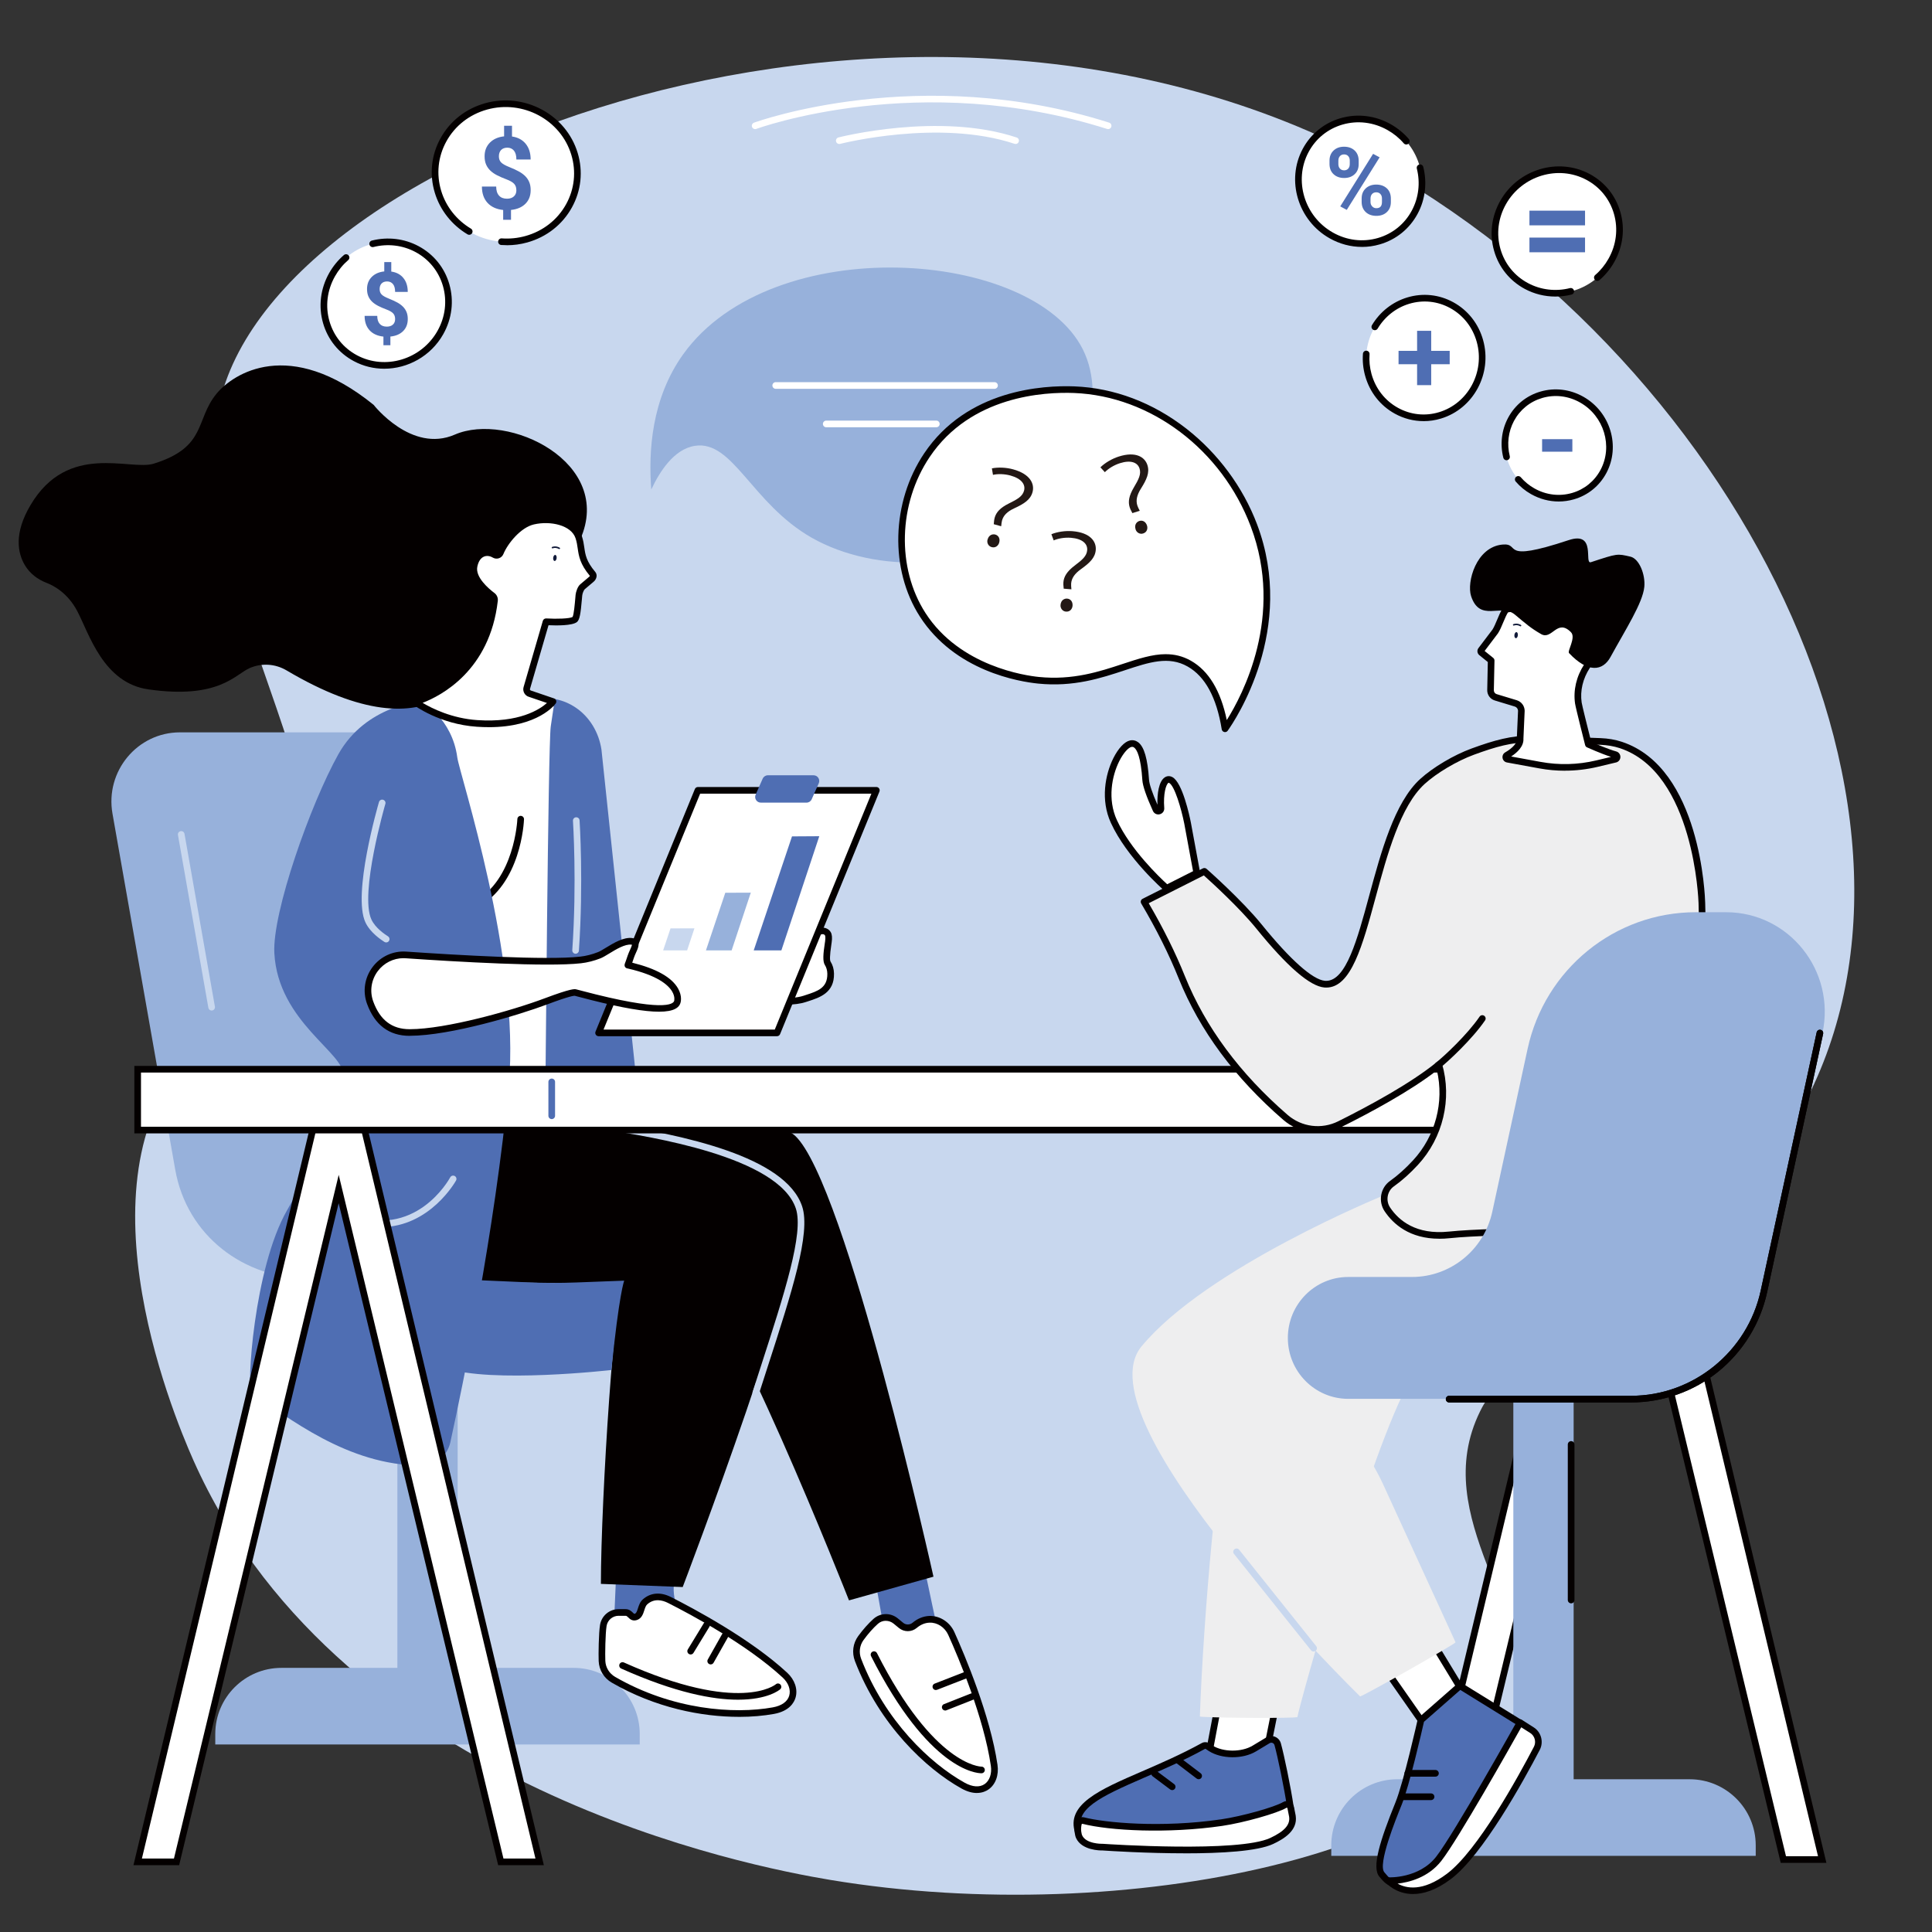
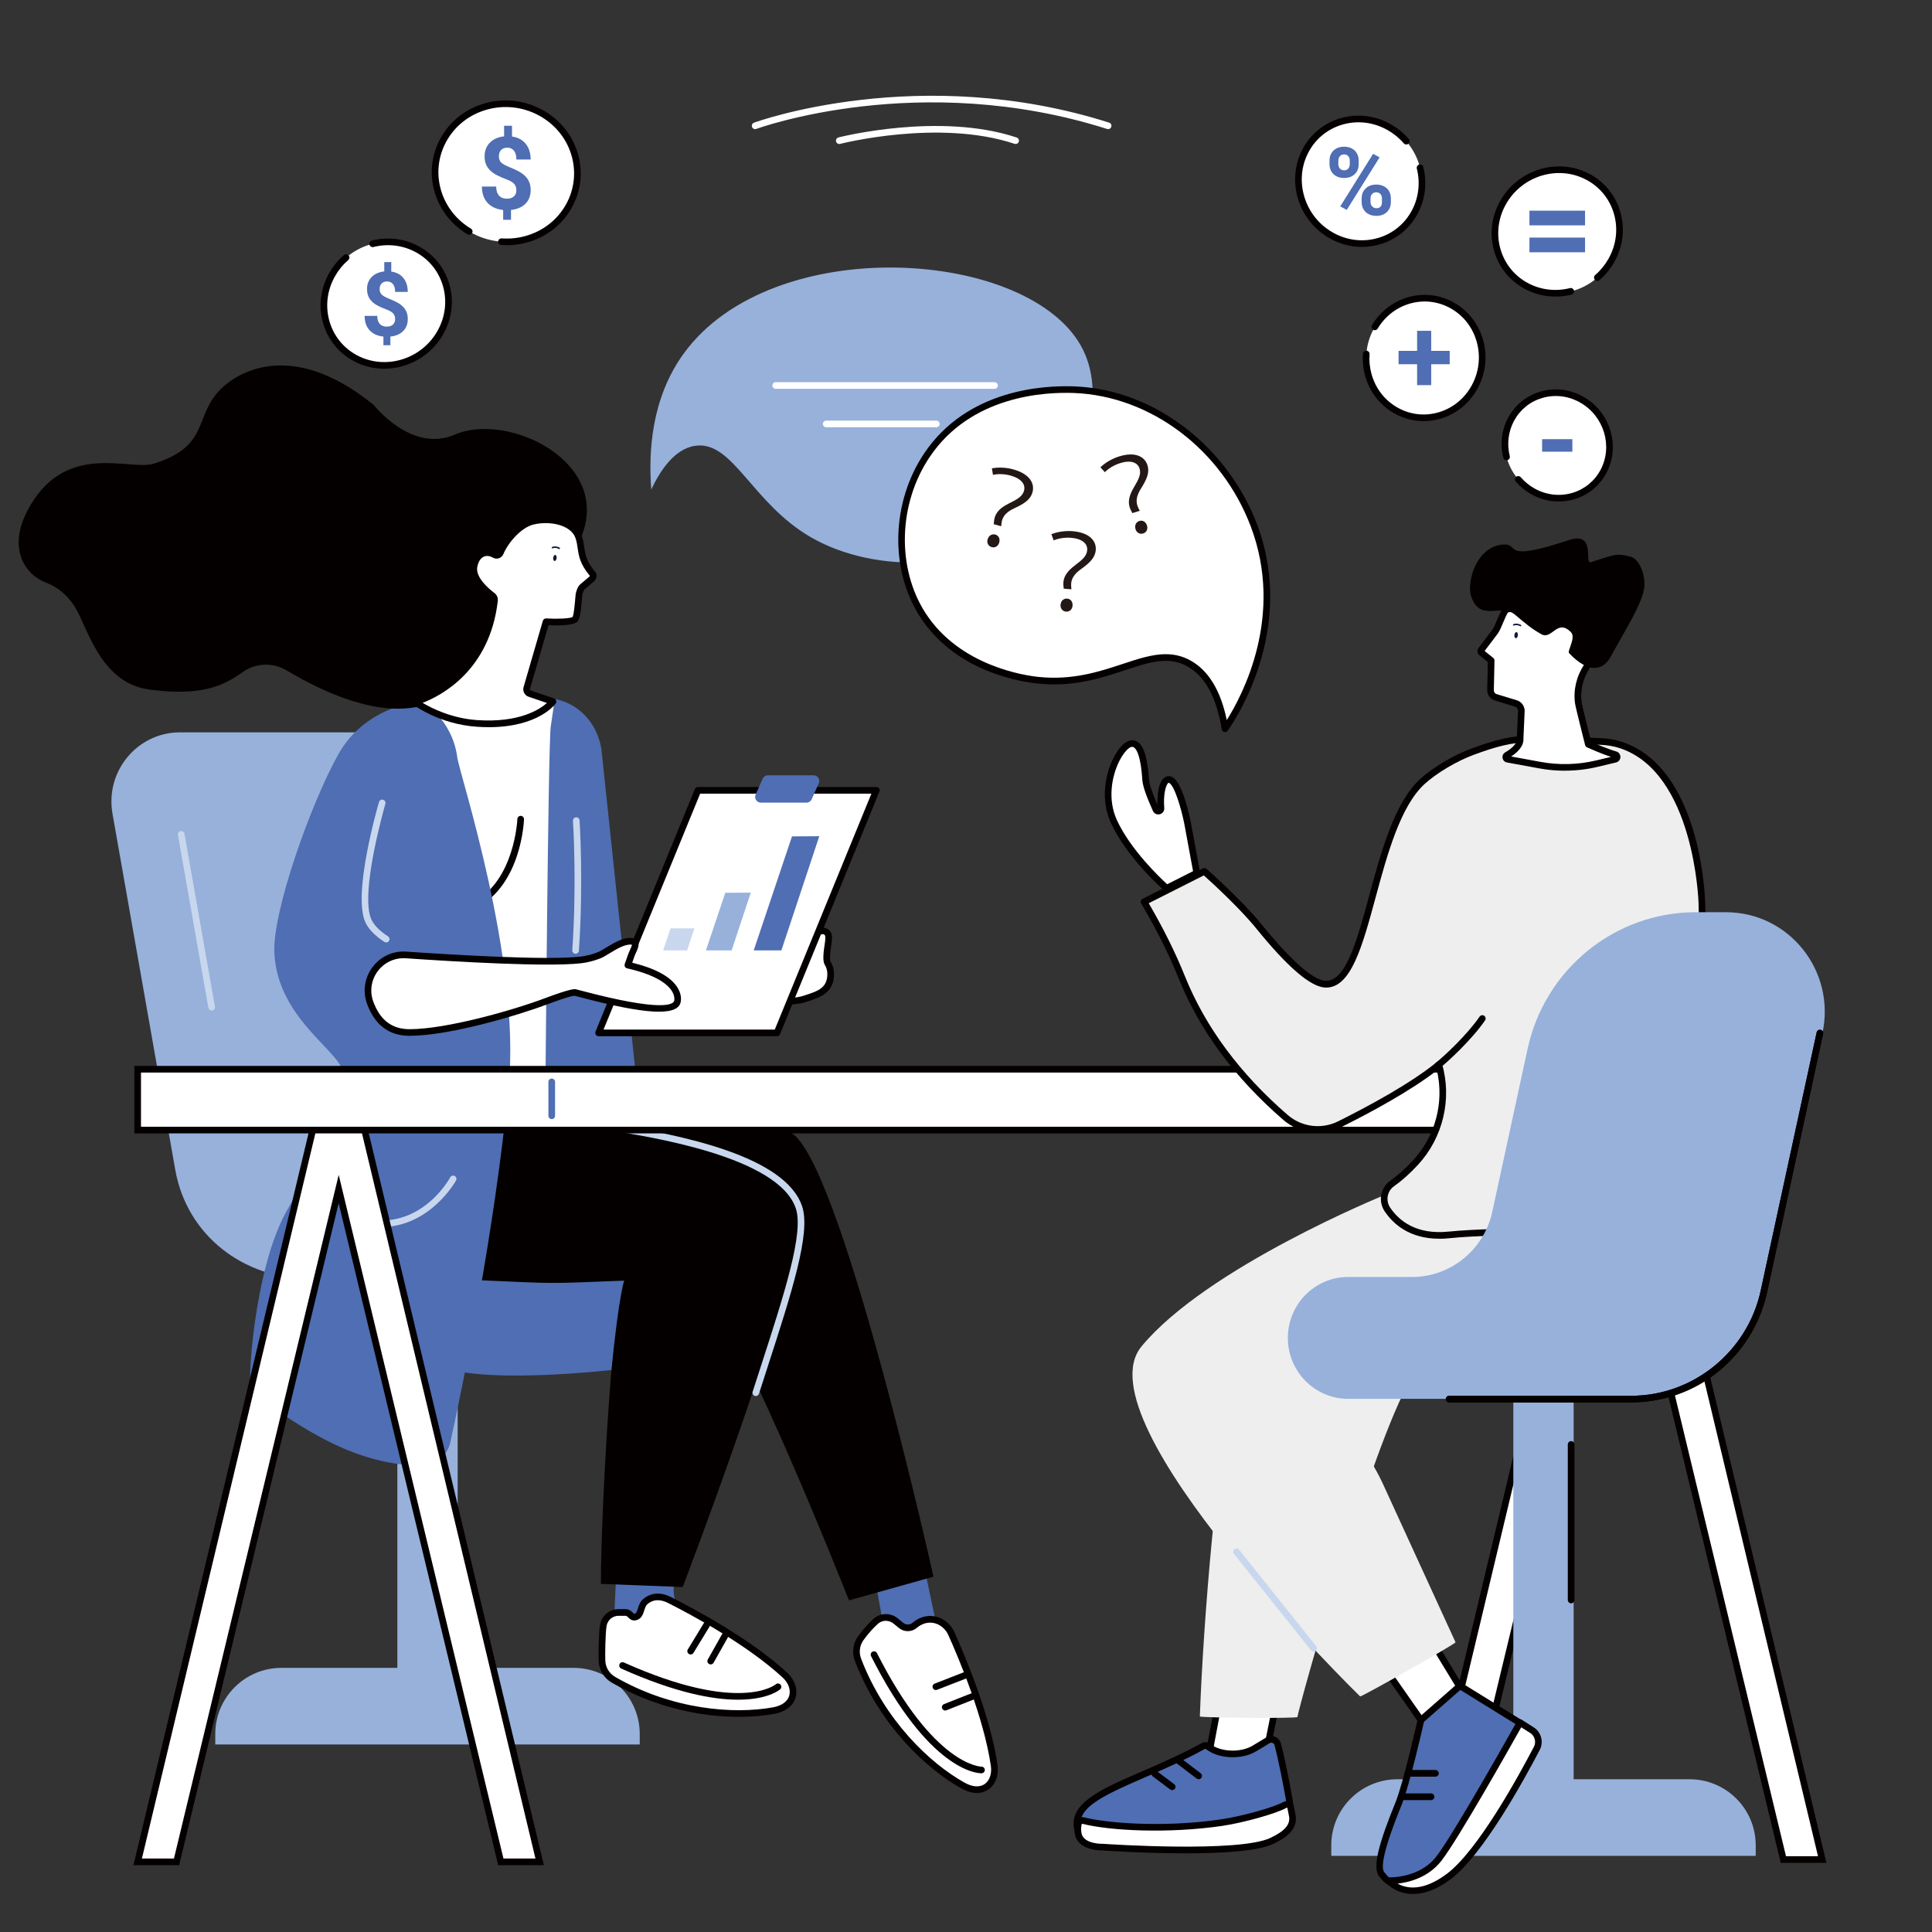
<svg xmlns="http://www.w3.org/2000/svg" id="_レイヤー_1" data-name="レイヤー 1" viewBox="0 0 800 800">
  <rect x="0" y="0" width="800" height="800" fill="#333333" stroke="none" />
  <defs>
    <style>
      .cls-1 {
        fill: #111a39;
      }

      .cls-1, .cls-2, .cls-3, .cls-4, .cls-5, .cls-6, .cls-7, .cls-8 {
        stroke-width: 0px;
      }

      .cls-2 {
        fill: #231815;
      }

      .cls-3 {
        fill: #4f6eb3;
      }

      .cls-4 {
        fill: #97b1db;
      }

      .cls-5 {
        fill: #040000;
      }

      .cls-6 {
        fill: #fff;
      }

      .cls-7 {
        fill: #eeeeef;
      }

      .cls-8 {
        fill: #c8d7ee;
      }
    </style>
  </defs>
-   <path class="cls-8" d="m114.91,410.21c53.64-59.3-47.43-169.76-22.3-249.57C126.44,53.2,401.64-38.92,586.87,78.05c155.12,97.96,233.97,295.28,141.22,407.57-21.34,25.84-45.52,33.77-78.67,61.66-30.84,25.95-34.31,32.57-36.53,37.09-21.93,44.56,24.19,83.67,14.91,121.89-14.67,60.39-161.34,92.6-284,72.17-33.08-5.51-200.69-37.56-262.34-170.72-4.77-10.3-49.91-109.82-7.43-165.18,14.73-19.2,26.58-16.51,40.88-32.32Z" />
  <g>
    <g>
      <path class="cls-4" d="m213.6,530.76l-85.32-1.24c-27.44,0-50.92-17.92-55.72-45.19l-25.98-147.4c-3.1-17.56,10.28-33.68,27.95-33.68h99.02l40.05,227.51Z" />
      <polygon class="cls-4" points="189.51 720.38 164.54 720.38 164.54 529.26 189.51 530.26 189.51 720.38" />
      <path class="cls-4" d="m237.52,690.63h-121c-15.12,0-27.38,12.26-27.38,27.38v4.34h175.76v-4.34c0-15.12-12.26-27.38-27.38-27.38Z" />
      <path class="cls-8" d="m87.63,418.44c-.65,0-1.24-.47-1.35-1.14l-12.59-71.55c-.13-.75.37-1.46,1.12-1.59.75-.13,1.46.37,1.59,1.12l12.59,71.55c.13.75-.37,1.46-1.12,1.59-.08.01-.16.02-.24.02Z" />
    </g>
    <g>
      <g>
        <path class="cls-3" d="m381.19,640.89c-.21.87,9.95,47.35,9.95,47.35l-23.35-3.91-7.03-39.31,20.44-4.14Z" />
        <g>
          <g>
            <path class="cls-6" d="m378.74,673c1.43-1.2,3.47-2.37,6.07-2.48,3.91-.17,7.48,2.28,9.1,5.88,4.05,9,14.73,34.07,17.74,54.56,1.07,7.24-4.4,13.13-12.91,8.39-13.95-7.78-33.31-25.63-43.45-52-1.16-3.03-.75-6.45,1.16-9.06,1.56-2.13,3.68-4.72,6.13-6.92,2.35-2.1,5.88-2.14,8.32-.13l2.19,1.8c1.65,1.35,4,1.33,5.64-.04Z" />
            <path class="cls-5" d="m404.5,742.44c-1.75,0-3.9-.48-6.42-1.89-14.64-8.16-33.91-26.29-44.06-52.71-1.35-3.51-.85-7.38,1.34-10.37,2.06-2.81,4.19-5.21,6.33-7.13,2.86-2.56,7.11-2.64,10.11-.17l2.19,1.8c1.13.93,2.76.91,3.88-.03h0c2.06-1.73,4.44-2.7,6.9-2.81,4.34-.17,8.53,2.5,10.42,6.69,4.36,9.69,14.84,34.46,17.85,54.93.63,4.29-.8,8.21-3.74,10.24-.97.67-2.57,1.44-4.78,1.44Zm-37.69-71.31c-1.18,0-2.36.42-3.3,1.27-2,1.79-4,4.04-5.94,6.71-1.63,2.23-2,5.13-.99,7.76,9.89,25.73,28.61,43.36,42.83,51.29,3.27,1.82,6.21,2.03,8.3.59,2.07-1.43,3.06-4.33,2.58-7.57-2.96-20.13-13.32-44.61-17.64-54.2-1.43-3.17-4.54-5.22-7.79-5.07-1.87.08-3.63.81-5.24,2.16-2.13,1.8-5.24,1.82-7.39.05l-2.19-1.8c-.95-.78-2.09-1.17-3.23-1.17Z" />
          </g>
          <path class="cls-5" d="m406.35,734.27c-1.86,0-21.72-1.16-45.67-48.5-.34-.68-.07-1.51.61-1.85.68-.34,1.51-.07,1.85.61,23.55,46.54,42.84,46.99,43.24,46.99.02,0,.02,0,.03,0,.74,0,1.36.59,1.38,1.34.02.75-.57,1.38-1.32,1.41-.02,0-.06,0-.11,0Z" />
          <path class="cls-5" d="m391.4,708.29c-.55,0-1.07-.33-1.28-.87-.28-.71.07-1.51.77-1.78l11.07-4.37c.7-.28,1.51.07,1.78.77.28.71-.07,1.51-.77,1.78l-11.07,4.37c-.17.07-.34.1-.5.1Z" />
          <path class="cls-5" d="m387.52,699.81c-.55,0-1.07-.33-1.28-.88-.28-.71.08-1.51.78-1.78l12.98-5.05c.71-.28,1.51.07,1.78.78.28.71-.07,1.51-.78,1.78l-12.98,5.05c-.16.06-.33.09-.5.09Z" />
        </g>
        <path class="cls-3" d="m281.55,640.77c-.17.35-1.47,5.81-2.48,15.01-1.69,15.32,15.46,29.51,15.46,29.51l-40.62-5.48,1.55-35.46,26.08-3.58Z" />
        <g>
          <g>
            <path class="cls-6" d="m263.29,669.52c2.38-.79,1.84-4.47,3.79-6.2,2.94-2.62,6.62-2.56,10.12-.8,8.76,4.42,32.69,17.11,47.82,31.12,5.35,4.95,4.77,13-4.8,14.72-15.69,2.83-41.87,1.26-66.19-12.79-2.79-1.61-4.6-4.54-4.75-7.78-.12-2.65,0-11.43.54-14.7.51-3.13,3.24-5.4,6.38-5.39h2.83c2.12.01,2.25,2.49,4.26,1.83Z" />
            <path class="cls-5" d="m305.99,710.91c-15.41,0-34.56-3.71-52.66-14.16-3.24-1.87-5.27-5.2-5.43-8.91-.12-2.71,0-11.59.56-14.99.62-3.79,3.87-6.54,7.72-6.54h2.85c1.56.01,2.45.89,3.04,1.47.52.52.53.52.79.43.59-.19.86-.87,1.3-2.25.4-1.24.85-2.64,2-3.67,3.18-2.83,7.32-3.19,11.65-1,9.44,4.76,33.02,17.34,48.13,31.33,3.16,2.92,4.49,6.87,3.49,10.31-.59,2.03-2.55,5.62-8.98,6.78-4.24.76-9.12,1.21-14.46,1.21Zm-49.82-41.85c-2.5,0-4.6,1.78-5,4.23-.52,3.18-.64,11.86-.52,14.42.12,2.77,1.64,5.25,4.06,6.65,23.72,13.7,49.26,15.51,65.26,12.63,3.69-.66,6.11-2.38,6.83-4.84.71-2.43-.33-5.31-2.72-7.52-14.86-13.75-38.17-26.19-47.5-30.9-2.31-1.16-5.67-2-8.58.6-.59.53-.89,1.46-1.21,2.46-.48,1.5-1.08,3.37-3.06,4.03-1.87.61-2.95-.45-3.59-1.08-.5-.49-.71-.67-1.11-.67h-2.83s0,0-.01,0Zm7.11.45h0,0Z" />
          </g>
          <path class="cls-5" d="m305.59,703.81c-10.29,0-25.82-2.8-48.37-12.9-.69-.31-1-1.12-.69-1.82.31-.69,1.12-1,1.82-.69,47.91,21.46,62.74,9.16,62.89,9.03.57-.5,1.44-.44,1.94.13.5.57.45,1.44-.13,1.94-.35.31-5.16,4.31-17.46,4.31Z" />
          <path class="cls-5" d="m294.28,689.2c-.23,0-.46-.06-.67-.18-.66-.37-.9-1.21-.52-1.87l5.88-10.43c.37-.66,1.21-.89,1.87-.52.66.37.9,1.21.52,1.87l-5.88,10.43c-.25.45-.72.7-1.2.7Z" />
          <path class="cls-5" d="m285.98,685.08c-.24,0-.49-.06-.71-.2-.65-.4-.85-1.24-.46-1.89l6.62-10.86c.39-.65,1.24-.85,1.89-.46.65.4.85,1.24.46,1.89l-6.62,10.86c-.26.43-.71.66-1.18.66Z" />
        </g>
        <path class="cls-5" d="m171.48,462.02s142.19-6.17,157.74,8.26c21.09,19.58,57.31,182.59,57.31,182.59l-34.98,9.81s-52.7-133.78-65.76-133.78-136.17-4.39-136.17-4.39l21.85-62.49Z" />
        <path class="cls-5" d="m143.51,457.53s-18.75,55.05-3.83,65.1c14.92,10.04,122.49,9.19,118.76,7.93-3.73-1.26-9.62,90.14-9.62,125.29l33.87,1.31s53.97-141.35,48.16-157.13c-10.41-28.24-90.53-34.7-116.17-38.48-5.28-.78-71.17-4.01-71.17-4.01Z" />
        <path class="cls-8" d="m312.97,578.08c-.14,0-.28-.02-.42-.07-.72-.23-1.12-1.01-.89-1.73,1.22-3.8,2.43-7.55,3.62-11.21,9.46-29.24,17.63-54.49,14.27-64.63-7.14-21.55-60.82-29.85-78.46-32.58-.75-.12-1.26-.82-1.15-1.57.12-.75.81-1.26,1.57-1.15,31.33,4.85,73.77,13.69,80.65,34.43,3.64,10.99-4.26,35.42-14.27,66.34-1.18,3.66-2.39,7.4-3.61,11.2-.19.58-.73.96-1.31.96Z" />
      </g>
      <g>
        <g>
          <path class="cls-6" d="m339.69,385.57c1.17-.3,2.52.03,3.12,1.11.43.77.39,2.1.2,3.37-.25,1.77-1.23,7.3-.29,8.8.63,1,1.2,2.43,1.24,4.32.15,7.4-5.6,8.74-10.79,10.46-5.19,1.72-17.04,1.61-20.38-2.98-3.34-4.59,6.84-12.74,17.78-14.24,3.7-.51,3.07-1.03,3.51-2.54.3-1.03,1.73-5.39,2.48-6.3.82-1.01,1.92-1.7,3.12-2.01Z" />
          <path class="cls-5" d="m325.46,416.02c-5.41,0-11.36-1.22-13.78-4.55-.74-1.02-1.41-2.74-.39-5.14,2.16-5.07,10.73-10.12,19.1-11.27,1.48-.2,1.97-.38,2.13-.46.02-.08.04-.2.06-.3.05-.24.1-.51.19-.81.02-.05,1.65-5.46,2.73-6.78,1-1.23,2.33-2.08,3.85-2.47,1.89-.48,3.81.25,4.66,1.78.52.93.64,2.32.36,4.23l-.1.68c-.78,5.13-.64,6.75-.38,7.19.93,1.47,1.42,3.16,1.45,5.03.16,7.94-5.87,9.89-10.72,11.46l-1.02.33c-1.98.66-4.97,1.08-8.14,1.08Zm15.06-29.18c-.17,0-.33.02-.49.06h0c-.95.24-1.77.78-2.4,1.54-.47.59-1.76,4.23-2.22,5.82-.06.21-.1.39-.13.56-.37,1.91-1.3,2.51-4.52,2.95-8.03,1.1-15.38,5.95-16.94,9.62-.63,1.47-.09,2.21.08,2.45,2.72,3.75,13.67,4.19,18.83,2.48l1.03-.34c4.79-1.56,8.93-2.9,8.82-8.8-.03-1.36-.37-2.58-1.03-3.62-.93-1.48-.7-4.57,0-9.08l.1-.65c.27-1.87-.01-2.45-.04-2.51-.2-.36-.64-.51-1.09-.51Zm-.83-1.27h0,0Z" />
        </g>
        <g>
          <g>
            <path class="cls-6" d="m170.13,294.27s-22.36-12.93-38.24,96.34c0,0,27.23,58.74,27.71,67,.48,8.26,72.08,4.67,72.08,4.67l1.64-125.26,16.7-.8-3.58-28.9c-2.22-8.42-11.6-14.48-17.89-16.73l-58.41,3.68Z" />
            <path class="cls-5" d="m199.54,464.43c-1.24,0-2.48,0-3.73-.01-10.48-.08-18.86-.49-24.91-1.23-8.72-1.06-12.51-2.7-12.67-5.5-.38-6.56-20.04-50.23-27.58-66.5-.11-.24-.15-.51-.11-.78,10.45-71.93,23.78-92.42,33.12-96.95,3.31-1.61,5.77-.97,6.73-.59l58.08-3.66c.19-.01.37.01.55.08,5.78,2.07,16.24,8.12,18.76,17.67.02.06.03.12.04.18l3.58,28.9c.05.38-.07.76-.31,1.05-.25.29-.6.47-.99.49l-15.41.74-1.62,123.96c0,.73-.58,1.32-1.31,1.36-.17,0-15.72.78-32.21.78Zm-66.23-74.03c2.53,5.46,27.18,58.96,27.66,67.13,0,.04.62,3.88,34.86,4.13,14.98.12,30.07-.5,34.49-.7l1.62-123.96c0-.73.58-1.32,1.31-1.36l15.22-.73-3.39-27.34c-1.96-7.22-9.98-13.11-16.74-15.6l-58.13,3.66c-.26.01-.53-.04-.76-.17-.12-.06-1.89-.92-4.79.56-7.1,3.62-20.61,20.7-31.36,94.37Z" />
          </g>
          <path class="cls-3" d="m264.97,461.08l-15.92-150.69c-1.06-7.05-4.85-13.5-10.74-17.44-2.31-1.54-5.06-2.81-8.3-3.45,0,0,.06-2.92-1.96,11.33-1.09,7.73-2.23,153.9-2.28,160.14l39.2.11Z" />
          <g>
            <g>
              <polygon class="cls-6" points="321.74 427.7 247.86 427.7 288.99 327.25 362.87 327.25 321.74 427.7" />
              <path class="cls-5" d="m321.74,429.07h-73.88c-.46,0-.89-.23-1.14-.61-.26-.38-.3-.86-.13-1.29l41.14-100.44c.21-.52.71-.85,1.27-.85h73.88c.46,0,.89.23,1.14.61.26.38.3.86.13,1.29l-41.14,100.44c-.21.52-.71.85-1.27.85Zm-71.83-2.75h70.91l40.01-97.69h-70.91l-40.01,97.69Z" />
            </g>
            <path class="cls-3" d="m333.99,332.35h-18.96c-1.69,0-2.82-1.76-2.13-3.32l2.91-6.6c.38-.85,1.21-1.4,2.13-1.4h18.96c1.69,0,2.82,1.76,2.13,3.32l-2.92,6.6c-.38.85-1.21,1.4-2.13,1.4Z" />
          </g>
          <path class="cls-5" d="m196.85,375.98c-.49,0-.97-.27-1.22-.73-.35-.67-.1-1.5.58-1.86,16.89-8.9,18.01-33.99,18.02-34.24.03-.76.68-1.37,1.43-1.32.76.03,1.35.67,1.32,1.43-.04,1.09-1.21,26.94-19.49,36.57-.2.11-.42.16-.64.16Z" />
          <path class="cls-3" d="m198.93,530.13l19.44.85c6.77.3,13.56.32,20.33.06l19.77-.75s-2.09,5.14-5.3,37c0,0-49.99,5.71-68.64-.86-18.65-6.57,14.39-36.31,14.39-36.31Z" />
          <path class="cls-3" d="m174.57,290.39s-23.01,1.41-34.49,21.97c-11.48,20.57-27.39,65.46-26.48,82.33,1.55,28.63,29.76,41.62,28.4,50.68-.66,4.4-6.46,26.74-23.15,55.81-13.74,23.94-16.89,74.37-14.65,75.8,15.09,9.69,39.53,29.89,70.38,29.87,5.7,0,10.64-3.96,11.88-9.57,4.92-22.45,18.48-87.49,24.2-147.94,4.95-52.35-20.43-128.99-21.3-135.68-2.13-16.22-14.79-23.26-14.79-23.26Z" />
          <g>
            <path class="cls-6" d="m261.6,389.8c3.01.38.56,3.41-.4,6.34-1.34,4.1-1.38,3.46-1.03,3.54,23.48,5.39,20.3,15.17,20.3,15.17-2.16,7.57-38.65-3-42.15-3.83-1.25-.3-6.71,1.55-12.27,3.64-13.01,4.89-40.69,12.85-56.36,12.89-8.84.02-13.73-5.02-16.41-12.33-3.68-10.02,4.25-20.52,14.81-19.8,22.03,1.51,58.6,3.62,72.32,2.08,2.65-.3,5.25-.99,7.74-1.96,2.87-1.12,8.99-6.3,13.45-5.74Z" />
            <path class="cls-5" d="m169.64,428.92c-8.49,0-14.43-4.45-17.65-13.23-1.89-5.14-1.04-10.83,2.26-15.23,3.29-4.39,8.5-6.8,13.94-6.42,21.02,1.44,58.33,3.63,72.07,2.08,2.4-.27,4.89-.9,7.39-1.88.76-.3,1.94-1.01,3.18-1.77,3.28-2,7.37-4.49,10.94-4.05,1.12.14,1.91.6,2.33,1.36.76,1.36.03,2.99-.75,4.71-.31.68-.63,1.39-.85,2.06-.29.9-.53,1.57-.71,2.08,9.97,2.46,16.35,6.05,18.98,10.68,1.81,3.2,1.09,5.67,1,5.94-1.59,5.57-14.51,4.84-41.88-2.42-.91-.24-1.56-.42-1.9-.5-.22-.03-1.98.02-11.46,3.59-11.22,4.22-39.87,12.94-56.84,12.98h-.05Zm-2.56-32.16c-4.17,0-8.09,1.96-10.64,5.35-2.74,3.65-3.44,8.37-1.87,12.63,2.82,7.69,7.75,11.43,15.07,11.43h.05c14.98-.03,42.2-7.66,55.88-12.8,11.07-4.16,12.37-3.86,13.07-3.69.35.08,1.03.26,1.97.51,34.3,9.1,38.17,5.57,38.54,4.27.03-.09.47-1.69-.83-3.9-1.65-2.79-6.16-6.71-18.34-9.52-.42-.03-.84-.23-1.09-.56-.47-.63-.24-1.25-.05-1.74.16-.42.49-1.3,1.06-3.03.27-.81.62-1.59.96-2.34.31-.69.77-1.7.82-2.17-.06-.02-.14-.03-.25-.04-2.61-.33-6.4,1.98-9.16,3.67-1.41.86-2.63,1.6-3.61,1.99-2.73,1.06-5.45,1.75-8.08,2.05-13.96,1.57-51.46-.62-72.57-2.07-.31-.02-.61-.03-.91-.03Zm93.06,4.29h0,0Zm1.65-9.79h0,0Z" />
          </g>
          <path class="cls-8" d="m159.91,390.24c-.26,0-.52-.07-.75-.22-1.45-.95-5.85-3.83-7.85-8.1-5.43-11.64,5.16-48.26,5.62-49.82.21-.73.97-1.15,1.71-.93.73.21,1.15.98.93,1.7-.11.37-10.76,37.18-5.77,47.89,1.66,3.56,5.57,6.12,6.86,6.96.64.42.81,1.27.4,1.9-.26.4-.7.62-1.15.62Z" />
          <path class="cls-8" d="m238.35,394.92s-.06,0-.1,0c-.76-.05-1.33-.71-1.28-1.47,1.94-28.01.3-53.31.28-53.57-.05-.76.52-1.41,1.28-1.46.76-.04,1.41.52,1.46,1.28.02.25,1.67,25.73-.28,53.94-.05.73-.65,1.28-1.37,1.28Z" />
          <path class="cls-8" d="m157.66,508.12c-4.39,0-9.23-.88-14.51-3.01-.7-.28-1.04-1.09-.76-1.79.28-.7,1.09-1.04,1.79-.76,27.59,11.14,41.67-13.97,42.25-15.05.36-.67,1.2-.91,1.86-.55.67.36.91,1.2.55,1.86-.13.23-10.76,19.3-31.19,19.3Z" />
          <g>
            <polygon class="cls-8" points="284.52 393.54 274.59 393.54 277.65 384.42 287.55 384.41 284.52 393.54" />
            <polygon class="cls-4" points="302.95 393.54 292.31 393.54 300.33 369.67 310.89 369.63 302.95 393.54" />
            <polygon class="cls-3" points="323.55 393.54 312.1 393.54 327.95 346.33 339.25 346.26 323.55 393.54" />
          </g>
        </g>
      </g>
      <g>
        <path class="cls-5" d="m19.25,241.34c-3.69-1.41-6.93-3.9-8.96-7.32-3-5.06-4.57-13.18,2.33-24.85,15.58-26.34,41.24-14.09,51.1-17.19,22.11-6.95,16.96-18.1,26-29.03,6.76-8.17,30.02-23.66,65,4.7,0,0,15.66,20.12,33.61,12.31,22.06-9.59,66.11,11.52,51.93,43.4-4.09,9.19-11.39,16.29-20.25,20.17-1.61.7-3.36,1.39-5.28,2.01-5.53,1.82-9.81,6.45-11.23,12.41-4.63,19.39-21.9,56.87-84.82,19.66-4.75-2.81-10.4-3.13-15.34-.95-6.07,2.68-12.71,12.94-41.88,8.8-18.74-2.65-24.56-23.09-29.45-32.38-3.89-7.39-9.54-10.5-12.76-11.74Z" />
        <g>
          <path class="cls-6" d="m204.76,229.71c.89.53,2.04.16,2.43-.81,1.87-4.6,7.46-11.67,13.6-13.09,7.86-1.81,16.89.63,18.86,6.66,1.72,5.26.05,8.43,5.79,15.24.55.65.08,1.7-.6,2.21l-3.61,3.04c-.76.58-1.41,2.52-1.51,3.48-.29,2.96-.66,9.24-1.68,10.06-1.99,1.58-11.93.97-11.93.97l-7.97,27.41c-.3,1.04.31,2.13,1.35,2.39l9.49,3.23s-7.62,10.68-31.42,9.07c-15.21-1.03-25.68-8.92-25.68-8.92,0,0,28.91-7.04,32.9-42,.09-.77-.24-1.53-.86-1.99-2.36-1.77-8.71-7-7.6-12.29,1.18-5.62,5.38-6.48,8.44-4.66Z" />
          <path class="cls-5" d="m202.35,301.1c-1.55,0-3.18-.05-4.9-.17-15.44-1.04-25.97-8.86-26.41-9.19-.42-.32-.63-.86-.52-1.38.11-.52.5-.93,1.02-1.06,1.14-.28,28.03-7.27,31.86-40.82.03-.28-.09-.56-.32-.73-3.55-2.67-9.32-7.99-8.12-13.67.8-3.83,2.78-5.42,4.3-6.09,1.94-.85,4.19-.65,6.19.54.11.06.2.05.27.03.06-.02.14-.07.19-.18,1.97-4.83,7.79-12.35,14.56-13.91,8.05-1.85,18.16.51,20.48,7.57.57,1.74.79,3.24,1,4.69.44,3.05.83,5.69,4.53,10.09.43.51.62,1.18.55,1.87-.1.87-.62,1.76-1.37,2.32l-3.55,3c-.36.31-.94,1.7-1.02,2.56-.04.45-.09.99-.14,1.56-.51,5.91-.91,8.53-2.05,9.44-1.97,1.56-8.55,1.47-11.77,1.32l-7.67,26.37c-.06.2,0,.35.05.43.04.07.14.2.32.25.04,0,.07.02.1.03l9.49,3.23c.41.14.73.47.87.88.13.41.06.87-.19,1.22-.31.43-7.25,9.81-27.73,9.81Zm-27.34-10.06c3.82,2.28,12.09,6.43,22.63,7.14,17.32,1.17,25.79-4.38,28.84-7.09l-7.4-2.52c-.84-.23-1.54-.77-1.97-1.53-.45-.78-.56-1.69-.3-2.56l7.97-27.41c.18-.62.76-1.02,1.41-.99,4.43.27,9.77.09,10.91-.62.53-.99.93-5.59,1.1-7.57.05-.59.1-1.13.14-1.59.11-1.09.81-3.51,2.04-4.44l3.55-3c.18-.14.29-.3.33-.4-4.11-4.93-4.58-8.19-5.04-11.34-.2-1.39-.39-2.71-.89-4.23-1.77-5.41-10.35-7.34-17.25-5.74-5.5,1.27-10.87,7.94-12.63,12.26-.34.83-1.02,1.47-1.86,1.75-.85.28-1.77.18-2.55-.28-1.23-.73-2.57-.87-3.68-.38-1.33.58-2.27,2.01-2.71,4.14-.91,4.35,4.65,9.08,7.08,10.91,1.01.75,1.54,2,1.4,3.24-3.31,28.95-23.6,39.35-31.13,42.24Zm62.05-35.51h0Z" />
        </g>
      </g>
    </g>
  </g>
  <g>
    <g>
      <polygon class="cls-6" points="207.36 770.95 140.23 492.35 73.1 770.95 57.01 770.95 130.77 462.59 149.69 462.56 223.46 770.95 207.36 770.95" />
      <path class="cls-5" d="m225.2,772.33h-18.92l-66.05-274.11-66.05,274.11h-18.92l.41-1.69,74.01-309.42,21.09-.03,74.43,311.15Zm-16.75-2.75h13.27l-73.11-305.64-16.75.02-73.1,305.62h13.27l68.22-283.1,68.22,283.1Z" />
    </g>
    <g>
      <polygon class="cls-6" points="738.44 770 671.31 491.39 604.18 770 588.08 770 661.85 461.63 680.77 461.6 754.53 770 738.44 770" />
      <path class="cls-5" d="m756.28,771.37h-18.92l-.25-1.05-65.8-273.06-66.05,274.11h-18.92l74.42-311.12,21.09-.03.25,1.06,74.17,310.09Zm-16.75-2.75h13.27l-73.11-305.64-16.75.02-73.1,305.62h13.26l68.22-283.1,68.22,283.1Z" />
    </g>
    <g>
      <rect class="cls-6" x="57.01" y="442.75" width="683.42" height="25.19" transform="translate(797.43 910.69) rotate(180)" />
      <path class="cls-5" d="m741.8,469.31H55.63v-27.94h686.17v27.94Zm-683.42-2.75h680.67v-22.44H58.38v22.44Z" />
    </g>
    <path class="cls-3" d="m228.46,463.4c-.76,0-1.38-.62-1.38-1.38v-14.03c0-.76.62-1.38,1.38-1.38s1.38.62,1.38,1.38v14.03c0,.76-.62,1.38-1.38,1.38Z" />
  </g>
  <g>
    <rect class="cls-4" x="626.64" y="562.78" width="24.97" height="203.72" />
    <path class="cls-4" d="m699.63,736.75h-121c-15.12,0-27.38,12.26-27.38,27.38v4.34h175.76v-4.34c0-15.12-12.26-27.38-27.38-27.38Z" />
    <path class="cls-5" d="m650.57,663.91c-.76,0-1.38-.62-1.38-1.38v-64.41c0-.76.62-1.38,1.38-1.38s1.38.62,1.38,1.38v64.41c0,.76-.62,1.38-1.38,1.38Z" />
  </g>
  <g>
    <g>
      <g>
        <path class="cls-6" d="m528.77,703.91l-6.57,32.73c-.22,1.11-1.25,1.86-2.22,1.61l-19.21-4.88c-.83-.21-1.32-1.09-1.14-2.04l5.53-29.24,23.6,1.84Z" />
        <path class="cls-5" d="m520.36,739.67c-.24,0-.48-.03-.72-.09l-19.21-4.88c-1.54-.39-2.47-1.95-2.15-3.63l5.53-29.25c.13-.69.77-1.18,1.46-1.11l23.6,1.84c.39.03.75.23.99.54.24.31.33.71.25,1.1l-6.57,32.73c-.19.95-.76,1.78-1.55,2.28-.51.32-1.07.48-1.63.48Zm-14.07-36.13l-5.3,28.03c-.05.25.04.43.12.45l19.21,4.88c.08.03.17-.03.21-.06.16-.1.28-.28.32-.49l6.27-31.2-20.82-1.62Z" />
      </g>
      <g>
        <polygon class="cls-6" points="590.69 675.84 606.88 702.44 588.38 712.24 571.74 688.44 590.69 675.84" />
        <path class="cls-5" d="m588.38,713.62c-.44,0-.86-.21-1.13-.59l-16.65-23.8c-.21-.3-.29-.68-.22-1.04.07-.36.28-.68.59-.89l18.96-12.6c.31-.21.69-.28,1.06-.2.37.08.68.31.88.63l16.18,26.6c.2.32.25.71.15,1.08-.1.37-.35.67-.68.85l-18.49,9.8c-.2.11-.42.16-.64.16Zm-14.71-24.81l15.14,21.65,16.13-8.55-14.68-24.13-16.59,11.03Z" />
      </g>
      <g>
        <g>
          <path class="cls-3" d="m529.04,722.25c1.31,4.71,4.08,17.97,5.24,25.94.73,5.01-2.44,9.74-7.28,11.05-13.69,3.7-46.41,3.54-73.65,4.75-1.86.08-5.3-.83-6.83-5.35-5.18-15.33,23.45-20.08,51.75-35.66.56-.31,1.23-.28,1.75.09.33.23.74.52,1.23.83,4.92,3.13,13.11,3.14,18.1.13l5.65-3.4c1.55-.93,3.55-.13,4.04,1.62Z" />
          <path class="cls-5" d="m453.13,765.37c-2.73,0-6.32-1.63-7.9-6.29-4.02-11.88,9.94-17.93,27.62-25.58,7.61-3.3,16.24-7.03,24.77-11.73,1.02-.56,2.28-.49,3.21.18.31.22.7.49,1.17.79,4.44,2.82,12.07,2.87,16.66.11l5.65-3.4c1.11-.67,2.43-.78,3.63-.3,1.2.48,2.09,1.47,2.44,2.72,1.36,4.89,4.12,18.16,5.28,26.12.82,5.67-2.74,11.08-8.28,12.58-10.34,2.8-30.75,3.4-52.36,4.05-7.18.21-14.61.44-21.58.74-.1,0-.2,0-.3,0Zm45.96-41.23s-.1.01-.14.04c-8.64,4.76-17.33,8.52-25,11.84-18.72,8.11-29.16,13.13-26.1,22.17,1.48,4.37,4.82,4.43,5.47,4.42,6.99-.31,14.43-.53,21.62-.74,20.5-.61,41.7-1.24,51.73-3.95,4.2-1.14,6.9-5.23,6.28-9.53-1.11-7.65-3.88-21.01-5.21-25.77-.12-.42-.41-.75-.81-.91-.4-.16-.83-.12-1.19.1l-5.65,3.4c-5.48,3.29-14.25,3.23-19.55-.15-.51-.33-.95-.62-1.29-.87-.04-.03-.09-.04-.14-.04Z" />
        </g>
        <g>
          <path class="cls-6" d="m535.11,751.81c.03.14.05.24.05.28.73,5.01-4.03,8.08-8.57,10.21-13.48,6.33-67.94,2.7-70.05,2.56-.04,0-.07,0-.12,0-.68.01-7.59.01-9.58-4.29-.25-.53-.4-1.28-.49-1.99-.15-1.15-.07-2.32.18-3.45.21-.92,1.11-1.5,2.02-1.27,10.11,2.59,33.82,4.27,57.3.84,8.66-1.26,22.49-5.15,26.13-7.32.99-.59,2.26-.02,2.48,1.12.19.95.42,2.11.65,3.29Z" />
          <path class="cls-5" d="m490.83,767.42c-15.96,0-31.35-.98-34.38-1.19-.86.03-8.5-.01-10.85-5.08-.28-.6-.48-1.38-.61-2.39-.17-1.26-.1-2.59.2-3.93.18-.81.69-1.52,1.39-1.95.7-.43,1.52-.55,2.32-.35,8.76,2.24,31.92,4.44,56.76.82,8.46-1.23,22.1-5.04,25.62-7.14.84-.51,1.88-.57,2.78-.17.91.4,1.56,1.23,1.76,2.21l.65,3.3s0,0,0,0c.03.17.05.29.06.35.89,6.1-4.91,9.57-9.35,11.65-6.48,3.04-21.66,3.88-36.35,3.88Zm-34.41-3.94c.09,0,.14,0,.21,0,2.3.16,56.26,3.73,69.38-2.43,5.87-2.76,8.27-5.46,7.79-8.77l-.69-3.5c-.03-.13-.11-.2-.17-.23-.09-.04-.17-.03-.25.02-3.81,2.28-17.75,6.2-26.63,7.5-22.5,3.28-46.59,2-57.84-.87-.07-.02-.14,0-.2.03-.04.03-.11.09-.14.2-.23,1.03-.28,2.03-.16,2.97.12.95.29,1.4.38,1.59,1.65,3.56,8.04,3.49,8.31,3.49h.01Z" />
        </g>
        <path class="cls-5" d="m496.33,736.74c-.29,0-.58-.09-.83-.28l-8.26-6.29c-.6-.46-.72-1.32-.26-1.93.46-.6,1.32-.72,1.93-.26l8.26,6.29c.6.46.72,1.32.26,1.93-.27.35-.68.54-1.09.54Z" />
        <path class="cls-5" d="m485.36,741.24c-.29,0-.58-.09-.82-.27l-7.23-5.42c-.61-.46-.73-1.32-.27-1.93.46-.61,1.32-.73,1.93-.27l7.23,5.42c.61.46.73,1.32.27,1.93-.27.36-.68.55-1.1.55Z" />
      </g>
      <g>
        <g>
          <path class="cls-3" d="m588.38,712.24l16.15-14.18,25.05,15.49c3.73,2.34,5.32,7.49,3.48,11.51-2.4,5.24-6.31,12.57-11.86,19.38-10.45,12.84-15.72,33.6-30.98,35-15.26,1.4-14.8.47-18.03-3.27-3.24-3.73,2.77-19.13,6.94-29.4,3.4-8.39,9.25-34.54,9.25-34.54Z" />
          <path class="cls-5" d="m580.46,781.44c-5.11,0-6.51-1.05-8.68-3.63-.19-.23-.4-.48-.62-.73-3.27-3.78.31-15.05,6.7-30.82,3.32-8.19,9.12-34.06,9.18-34.32l.1-.44,17.26-15.14,25.92,16.02c4.32,2.71,6.11,8.66,4,13.25-2.34,5.11-6.33,12.67-12.04,19.68-3.23,3.97-6.01,8.8-8.7,13.48-5.93,10.32-12.07,21-23.22,22.02-4.38.4-7.54.63-9.9.63Zm9.17-68.46c-.81,3.58-6.02,26.42-9.22,34.31-2.48,6.11-10.01,24.71-7.17,27.99.23.27.45.52.65.76,2.28,2.71,2.75,3.27,16.22,2.03,9.73-.89,15.25-10.49,21.09-20.65,2.74-4.77,5.58-9.71,8.95-13.85,5.52-6.79,9.4-14.13,11.67-19.09,1.55-3.39.23-7.77-2.96-9.77l-24.18-14.95-15.05,13.21Z" />
        </g>
        <path class="cls-5" d="m594.39,735.67h-11.44c-.76,0-1.38-.62-1.38-1.38s.62-1.38,1.38-1.38h11.44c.76,0,1.38.62,1.38,1.38s-.62,1.38-1.38,1.38Z" />
        <path class="cls-5" d="m592.57,745.38h-11.44c-.76,0-1.38-.62-1.38-1.38s.62-1.38,1.38-1.38h11.44c.76,0,1.38.62,1.38,1.38s-.62,1.38-1.38,1.38Z" />
        <g>
          <path class="cls-6" d="m574.97,778.75s13.18.7,20.81-9.1c7.63-9.8,33.64-56.35,33.64-56.35l4.95,3.15c2.51,1.6,3.38,4.87,1.99,7.52-6.24,11.96-23.34,43.21-36.42,53.04-16.3,12.25-24.97,1.75-24.97,1.75Z" />
          <path class="cls-5" d="m585.15,784.28c-7.26,0-11.17-4.58-11.23-4.66-.35-.42-.41-1.01-.17-1.49.25-.49.76-.77,1.3-.76.13,0,12.57.53,19.65-8.57,7.48-9.61,33.26-55.72,33.52-56.18.18-.33.5-.57.86-.66.37-.09.75-.03,1.07.17l4.95,3.15c3.09,1.96,4.18,6.05,2.48,9.31-6.67,12.78-23.62,43.58-36.82,53.5-6.23,4.69-11.47,6.18-15.62,6.18Zm-6.44-4.32c3.47,1.95,10.31,3.54,20.41-4.06,12.75-9.58,29.44-39.96,36.03-52.58,1.05-2,.38-4.52-1.51-5.72l-3.73-2.37c-4.31,7.68-26.05,46.28-33.04,55.26-5.46,7.02-13.47,8.95-18.16,9.47Z" />
        </g>
      </g>
      <g>
        <g>
          <path class="cls-7" d="m572.97,494.99s-73.26,29.8-100.3,62.54c-25.83,31.29,90.51,144.91,90.51,144.91.15.54,39.53-21.72,39.53-22.4l-30.17-65.81c-11.91-25.67-35.72-40.33-26.01-49.35,8.84-8.21,57.97-3.97,83.18-4.84,44.8-1.56,44.37-66.86,44.37-66.86l-101.12,1.82Z" />
          <path class="cls-7" d="m510.56,576.11c-6.33,23.66-12.34,94.83-13.72,134.63-.02.55,40.32.93,40.4.22.4-3.5,30.22-111.29,46.87-139.79,8.84-15.14,65.91-10.8,78.64-13.33,33.98-6.75,31.76-75.36,31.76-75.36l-159.11,63.54c-13.6,2.07-21.25,16.68-24.83,30.08Z" />
        </g>
        <path class="cls-8" d="m543.94,683.86c-.4,0-.8-.18-1.08-.52l-31.9-39.9c-.47-.59-.38-1.46.22-1.93.59-.47,1.46-.38,1.93.22l31.9,39.9c.47.59.38,1.46-.22,1.93-.25.2-.56.3-.86.3Z" />
      </g>
    </g>
    <g>
      <g>
        <path class="cls-7" d="m704.69,373.84s-1.36-54.74-33.55-65.37c-2.73-.9-5.6-1.35-8.48-1.46l-28.4-1.07c-8.43-.07-15.41,1.97-24.43,5.27-7.54,2.76-15.93,7.9-20.83,12.35-21.6,19.62-21.82,85.5-40.5,83.94-6.27-.52-16.77-11-27.16-23.82-8.32-10.27-22.66-22.87-22.66-22.87l-24.97,12.6c5.93,10.06,11.28,20.49,15.66,31.34,9.13,22.66,24.12,41.68,42.9,57.93,6.25,5.41,15.08,6.51,22.46,2.83,11.97-5.97,29.91-15.58,41.06-24.66,4.1,14.17.45,29.62-9.65,40.54-3.03,3.28-6.32,6.29-9.77,8.74-3.4,2.42-4.21,7.19-1.87,10.67,3.76,5.6,11.28,12.04,25.63,10.53,18.85-1.98,72.53-1.77,96.23-1.56,6.29.05,11.37-5.16,11.22-11.5l-2.88-124.42Z" />
        <path class="cls-5" d="m595.97,512.93c-12.25,0-19.02-6.01-22.62-11.36-2.75-4.1-1.76-9.73,2.22-12.56,3.19-2.27,6.4-5.14,9.56-8.56,9.25-10,12.94-24.09,9.87-37.22-11.09,8.6-27.52,17.46-39.65,23.5-7.89,3.93-17.3,2.75-23.97-3.02-20.09-17.38-34.64-37.05-43.27-58.45-4.07-10.11-9.16-20.3-15.56-31.15-.19-.33-.24-.72-.14-1.09.11-.37.36-.67.7-.84l24.97-12.6c.5-.25,1.11-.18,1.53.19.14.13,14.52,12.8,22.82,23.04,11.85,14.62,21.15,22.9,26.21,23.32.17.01.34.02.5.02,8.26,0,12.9-17.15,17.82-35.29,4.91-18.1,10.47-38.63,21.13-48.31,5.33-4.84,13.88-9.92,21.28-12.62,9.4-3.44,16.5-5.4,24.91-5.36l28.44,1.07c3.17.12,6.15.63,8.86,1.53,32.73,10.81,34.44,64.37,34.5,66.64h0s2.88,124.43,2.88,124.43c.08,3.47-1.21,6.73-3.63,9.19-2.37,2.4-5.51,3.72-8.86,3.72h-.11c-22.59-.2-77.18-.43-96.07,1.56-1.5.16-2.93.23-4.29.23Zm-.18-73.45c.14,0,.28.02.41.06.44.14.78.49.91.93,4.23,14.6.41,30.64-9.96,41.86-3.28,3.55-6.64,6.56-9.99,8.93-2.77,1.97-3.46,5.91-1.53,8.78,3.58,5.32,10.7,11.37,24.35,9.93,19.03-2,73.74-1.76,96.39-1.57h.09c2.61,0,5.06-1.03,6.91-2.9,1.9-1.92,2.91-4.48,2.84-7.2l-2.88-124.42c-.02-.59-1.73-53.9-32.61-64.09-2.46-.81-5.19-1.28-8.1-1.39l-28.4-1.07c-.13,0-.26,0-.39,0-7.83,0-14.34,1.83-23.51,5.19-6.98,2.56-15.37,7.52-20.38,12.08-10.07,9.15-15.52,29.26-20.33,47-5.42,19.99-10.12,37.33-20.42,37.33-.26,0-.52-.01-.79-.03-5.98-.5-15.44-8.68-28.12-24.33-7.12-8.78-18.85-19.44-21.8-22.08l-22.82,11.52c6.12,10.5,11.04,20.41,15,30.25,8.46,21,22.77,40.31,42.52,57.4,5.83,5.04,14.05,6.08,20.95,2.64,12.62-6.29,29.95-15.65,40.8-24.5.25-.2.56-.31.87-.31Z" />
      </g>
      <path class="cls-5" d="m595.42,442.51c-.41,0-.81-.18-1.08-.53-.47-.6-.36-1.46.23-1.93,3.21-2.51,12.97-11.57,18.09-19.08.43-.63,1.28-.79,1.91-.36.63.43.79,1.28.36,1.91-5.29,7.76-15.36,17.11-18.67,19.7-.25.2-.55.29-.85.29Z" />
      <g>
        <path class="cls-6" d="m495.56,361.51l-3.81-20.65s-3.12-15.75-6.94-17.85c-2.81-1.55-4.68,4.3-4.08,11.68.1,1.22-1.57,1.66-2.07.55-1.99-4.4-4.07-9.55-4.25-12.23-.35-5.25-1.39-16.1-6.24-15.05-4.85,1.05-13.52,17.85-6.94,32.2,6.59,14.35,21.85,27.65,21.85,27.65l12.48-6.3Z" />
        <path class="cls-5" d="m483.08,369.19c-.32,0-.65-.12-.9-.34-.63-.55-15.56-13.66-22.19-28.12-4.37-9.51-2.34-20.06,1.01-26.76,2.06-4.12,4.64-6.87,6.89-7.36,1.23-.27,2.4,0,3.4.74,2.49,1.88,3.92,6.82,4.5,15.56.12,1.82,1.35,5.45,3.49,10.32-.16-4.54.54-9.74,3.06-11.36.97-.63,2.09-.65,3.15-.07,4.16,2.29,7.08,16.05,7.62,18.79l3.82,20.67c.11.6-.19,1.2-.73,1.48l-12.48,6.3c-.2.1-.41.15-.62.15Zm-14.27-59.93c-.11,0-.23.01-.35.04-1.11.24-3.15,2.19-5.01,5.9-3.06,6.13-4.93,15.75-.97,24.38,5.6,12.2,17.8,23.82,20.82,26.57l10.72-5.41-3.63-19.64c-1.24-6.26-4-15.66-6.25-16.9-.2-.11-.25-.08-.33-.03-1.02.66-2.18,4.64-1.72,10.4.1,1.22-.66,2.29-1.84,2.59-1.18.3-2.35-.26-2.85-1.37-2.74-6.05-4.21-10.33-4.37-12.71-.63-9.54-2.2-12.63-3.41-13.54-.26-.2-.52-.29-.81-.29Z" />
      </g>
    </g>
    <g>
      <g>
        <path class="cls-6" d="m624.23,314.37c-.79-.15-.99-1.22-.29-1.62,2.37-1.37,5.71-3.85,5.5-6.85l.51-11.58c-.04-1.41-.97-2.64-2.31-3.05l-8.33-2.53c-1.28-.39-2.15-1.6-2.13-2.95l.26-12.28-4.04-3.26c-.32-.25-.37-.72-.13-1.04l5.84-7.71c1.89-2.9,3.63-9.72,5.29-9.33,0,0,34.51-5.44,37.29,11.71.42,2.62-.22,5.31-1.66,7.52l-2.92,4.48c-2.93,4.5-4.35,9.92-3.57,15.25.24,1.68,4.15,17.08,4.15,17.08,0,0,6.92,3.14,11.16,4.31.91.25.96,1.54.07,1.87l-7.74,1.85c-7.74,1.82-15.77,2.02-23.58.59l-13.38-2.45Z" />
        <path class="cls-5" d="m648.01,319.14c-3.55,0-7.1-.32-10.64-.97l-13.38-2.45c-.94-.17-1.65-.89-1.81-1.84-.16-.94.26-1.85,1.08-2.33,3.18-1.84,4.94-3.87,4.82-5.56,0-.05,0-.1,0-.16l.51-11.53c-.04-.8-.57-1.5-1.33-1.73l-8.33-2.53c-1.87-.57-3.14-2.33-3.1-4.3l.24-11.61-3.51-2.84c-.9-.73-1.06-2.02-.36-2.94l5.81-7.67c.64-1,1.3-2.58,1.95-4.12,1.39-3.33,2.51-6,4.47-5.81,3.24-.49,35.77-4.88,38.65,12.88.47,2.91-.19,5.93-1.87,8.49l-2.92,4.48c-2.87,4.4-4.07,9.48-3.36,14.3.17,1.14,2.4,10.13,3.96,16.29,1.76.78,6.99,3.04,10.36,3.97.99.27,1.68,1.15,1.72,2.17.04,1.03-.58,1.96-1.54,2.31-.05.02-.1.03-.15.05l-7.74,1.85c-4.47,1.05-8.99,1.58-13.51,1.58Zm-22.25-5.89l12.1,2.22c7.68,1.41,15.42,1.21,23.02-.58l6.2-1.48c-4.22-1.37-9.68-3.84-9.94-3.95-.38-.17-.66-.51-.77-.92-.4-1.58-3.93-15.52-4.17-17.22-.8-5.48.54-11.23,3.78-16.2l2.92-4.48c1.3-1.99,1.82-4.32,1.46-6.55-2.53-15.62-35.39-10.62-35.72-10.57-.04,0-.09.01-.13.01-.54.57-1.42,2.68-2.02,4.11-.7,1.67-1.42,3.4-2.21,4.6-.02.03-.04.05-.06.08l-5.47,7.23,3.57,2.88c.33.27.52.67.51,1.1l-.26,12.28c-.02.74.46,1.4,1.15,1.61l8.33,2.53c1.91.58,3.23,2.32,3.28,4.33,0,.03,0,.06,0,.09l-.51,11.51c.17,3.13-2.45,5.64-5.07,7.36Z" />
      </g>
      <path class="cls-5" d="m622.13,225.49c7.97-.74-1.79,7.86,27.45-1.84,11.64-3.86,6.17,10.13,9.19,9.14,11.16-3.67,10.78-3.56,16.33-2.3,3.68.83,6.28,7.49,5.77,12.56-.68,6.68-7.73,17.54-13.98,28.97-3.23,5.92-9.37,6.7-17.18-1.58-.83-.88,2.99-6.44.78-8.67-5.75-5.8-7.81,3.42-12.36.79-4.37-2.52-6.21-4.2-10.88-8.09-5.66-4.72-14.48,3.37-18.1-7.63-1.89-5.73,2.07-20.33,12.98-21.35Z" />
    </g>
  </g>
  <g>
    <path class="cls-4" d="m714.73,377.73h-12.56c-33.49,0-62.46,23.54-69.62,56.56l-14.62,67.45c-3.42,15.78-17.27,27.03-33.27,27.03h-26.4c-13.8,0-24.99,11.29-24.99,25.23s11.19,25.23,24.99,25.23h42.88l-.02.12h75.45c26.41,0,49.25-18.56,54.89-44.6l23.18-106.97c5.57-25.72-13.83-50.05-39.91-50.05Z" />
    <path class="cls-5" d="m675.51,580.72h-75.45c-.76,0-1.38-.62-1.38-1.38s.62-1.38,1.38-1.38h75.45c25.56,0,48.08-18.3,53.55-43.51l23.18-106.97c.16-.74.89-1.21,1.63-1.05.74.16,1.21.89,1.05,1.63l-23.18,106.97c-2.79,12.9-9.95,24.56-20.14,32.84-10.19,8.28-23.01,12.84-36.1,12.84Z" />
    <path class="cls-5" d="m675.51,580.72h-75.45c-.76,0-1.38-.62-1.38-1.38s.62-1.38,1.38-1.38h75.45c25.56,0,48.08-18.3,53.55-43.51l23.18-106.97c.16-.74.89-1.21,1.63-1.05.74.16,1.21.89,1.05,1.63l-23.18,106.97c-2.79,12.9-9.95,24.56-20.14,32.84-10.19,8.28-23.01,12.84-36.1,12.84Z" />
  </g>
  <g>
    <g>
      <g>
        <ellipse class="cls-6" cx="644.82" cy="184.45" rx="21.4" ry="22.07" transform="translate(19.71 427.44) rotate(-37.21)" />
        <path class="cls-5" d="m645.42,207.66c-3.94,0-7.86-1.03-11.44-3.05-2.41-1.36-4.55-3.11-6.35-5.2-.5-.57-.43-1.44.14-1.94.58-.5,1.44-.43,1.94.14,1.59,1.85,3.49,3.4,5.62,4.61,4.85,2.75,10.41,3.42,15.65,1.9,5.07-1.47,9.24-4.85,11.74-9.51,5.25-9.8,1.48-22.33-8.42-27.93-4.86-2.75-10.41-3.42-15.65-1.9-5.07,1.47-9.24,4.85-11.74,9.51-2.37,4.42-2.99,9.6-1.75,14.57.18.74-.26,1.48-1,1.67-.74.18-1.48-.26-1.67-1-1.41-5.64-.71-11.51,1.99-16.54,2.85-5.32,7.61-9.18,13.4-10.85,5.95-1.73,12.26-.96,17.77,2.15,11.19,6.33,15.44,20.51,9.49,31.62-2.85,5.32-7.61,9.18-13.4,10.85-2.08.6-4.21.9-6.33.9Z" />
      </g>
      <path class="cls-3" d="m651.08,187.04h-12.53v-5.19h12.53v5.19Z" />
    </g>
    <g>
      <g>
        <ellipse class="cls-6" cx="563.22" cy="75.07" rx="25.28" ry="26.07" transform="translate(69.23 355.82) rotate(-37.2)" />
        <path class="cls-5" d="m563.93,102.24c-4.61,0-9.2-1.21-13.39-3.58-13.1-7.41-18.08-24.01-11.11-37.02,3.34-6.23,8.9-10.74,15.68-12.7,6.97-2.02,14.35-1.12,20.8,2.52,2.82,1.6,5.33,3.65,7.44,6.09.5.57.43,1.44-.14,1.94-.57.5-1.44.43-1.94-.14-1.9-2.21-4.16-4.05-6.71-5.49-5.8-3.28-12.43-4.08-18.68-2.27-6.06,1.76-11.04,5.79-14.02,11.36-6.27,11.7-1.76,26.65,10.04,33.33,5.79,3.28,12.43,4.08,18.68,2.27,6.06-1.76,11.04-5.79,14.02-11.36,2.83-5.28,3.57-11.46,2.08-17.39-.18-.74.26-1.48,1-1.67.74-.18,1.48.26,1.67,1,1.65,6.6.83,13.48-2.33,19.36-3.34,6.23-8.9,10.74-15.68,12.7-2.44.71-4.93,1.06-7.41,1.06Z" />
      </g>
      <path class="cls-3" d="m550.52,66.51c0-1.71.55-3.09,1.66-4.16,1.11-1.06,2.56-1.6,4.36-1.6s3.29.53,4.4,1.58c1.11,1.05,1.66,2.48,1.66,4.27v1.38c0,1.72-.55,3.1-1.66,4.15-1.11,1.05-2.56,1.57-4.36,1.57s-3.27-.53-4.39-1.58c-1.12-1.05-1.67-2.47-1.67-4.26v-1.36Zm3.67,1.47c0,.76.22,1.38.66,1.85.44.47,1.02.7,1.73.7s1.28-.24,1.7-.71c.42-.47.63-1.1.63-1.89v-1.42c0-.77-.21-1.38-.63-1.86-.42-.47-1-.71-1.74-.71-.7,0-1.27.23-1.7.7-.43.47-.65,1.11-.65,1.94v1.4Zm3.48,18.93l-2.7-1.45,13.6-21.76,2.7,1.45-13.6,21.76Zm6.16-4.74c0-1.72.56-3.11,1.68-4.16,1.12-1.05,2.58-1.58,4.36-1.58s3.27.52,4.39,1.56c1.12,1.04,1.67,2.47,1.67,4.29v1.38c0,1.71-.55,3.09-1.64,4.14-1.1,1.05-2.56,1.58-4.38,1.58s-3.31-.53-4.42-1.59c-1.11-1.06-1.66-2.46-1.66-4.21v-1.42Zm3.67,1.49c0,.7.23,1.3.69,1.8.46.5,1.03.75,1.72.75,1.56,0,2.33-.86,2.33-2.58v-1.45c0-.77-.22-1.38-.65-1.85-.43-.47-1.01-.7-1.72-.7s-1.29.23-1.72.7c-.43.47-.65,1.1-.65,1.9v1.43Z" />
    </g>
    <g>
      <g>
        <ellipse class="cls-6" cx="644.82" cy="95.85" rx="26.07" ry="25.28" transform="translate(73.27 409.4) rotate(-37.2)" />
        <path class="cls-5" d="m644.05,122.8c-4.41,0-8.74-1.07-12.65-3.16-6.23-3.34-10.74-8.9-12.7-15.68-2.02-6.97-1.12-14.35,2.52-20.8,7.41-13.1,24.01-18.08,37.02-11.11,6.23,3.34,10.74,8.9,12.7,15.68,2.02,6.97,1.12,14.35-2.52,20.8-1.6,2.82-3.65,5.33-6.09,7.44-.57.5-1.44.43-1.94-.14-.5-.57-.43-1.44.14-1.94,2.21-1.9,4.05-4.16,5.49-6.71,3.28-5.79,4.08-12.43,2.27-18.68-1.76-6.06-5.79-11.04-11.36-14.02-11.7-6.27-26.65-1.76-33.33,10.04-3.28,5.79-4.08,12.43-2.27,18.68,1.76,6.06,5.79,11.04,11.36,14.02,5.28,2.83,11.46,3.57,17.39,2.08.74-.18,1.48.26,1.67,1s-.26,1.48-1,1.67c-2.22.56-4.48.83-6.71.83Z" />
      </g>
      <path class="cls-3" d="m656.33,93.31h-23.02v-6.08h23.02v6.08Zm0,11.15h-23.02v-6.08h23.02v6.08Z" />
    </g>
    <g>
      <g>
        <ellipse class="cls-6" cx="589.7" cy="148.23" rx="24.77" ry="24.02" transform="translate(362.85 712.38) rotate(-82.2)" />
        <path class="cls-5" d="m589.48,174.38c-4.12,0-8.19-1.04-11.9-3.08-6.05-3.33-10.43-8.91-12.31-15.71-.83-2.98-1.13-6.04-.91-9.11.06-.76.73-1.33,1.47-1.27.76.06,1.33.71,1.27,1.47-.2,2.75.07,5.5.81,8.18,1.69,6.08,5.59,11.06,10.99,14.03,5.23,2.88,11.27,3.52,17,1.78,12.04-3.64,19.03-16.67,15.6-29.06-1.69-6.08-5.59-11.06-10.99-14.03-5.23-2.88-11.27-3.51-17-1.78-5.43,1.64-10.07,5.29-13.05,10.26-.39.65-1.23.86-1.89.47-.65-.39-.86-1.23-.47-1.89,3.33-5.56,8.52-9.63,14.61-11.47,6.44-1.95,13.23-1.23,19.12,2.01,6.05,3.33,10.43,8.91,12.31,15.71,3.83,13.81-4,28.36-17.45,32.42-2.38.72-4.81,1.08-7.22,1.08Z" />
      </g>
      <path class="cls-3" d="m592.63,145.28h7.66v5.54h-7.66v8.66h-5.84v-8.66h-7.68v-5.54h7.68v-8.3h5.84v8.3Z" />
    </g>
  </g>
  <g>
    <g>
      <g>
        <ellipse class="cls-6" cx="159.91" cy="125.73" rx="26.07" ry="25.28" transform="translate(-43.48 122.28) rotate(-37.2)" />
        <path class="cls-5" d="m159.1,152.68c-4.3,0-8.62-1.01-12.61-3.15-6.23-3.34-10.74-8.9-12.7-15.68-2.02-6.97-1.12-14.35,2.52-20.8,1.6-2.82,3.65-5.33,6.09-7.44.57-.5,1.44-.43,1.94.14.5.57.43,1.44-.14,1.94-2.21,1.9-4.05,4.16-5.49,6.71-3.28,5.8-4.08,12.43-2.27,18.68,1.76,6.06,5.79,11.04,11.36,14.02,11.7,6.27,26.65,1.76,33.33-10.04,3.28-5.8,4.08-12.43,2.27-18.68-1.76-6.06-5.79-11.04-11.36-14.02-5.28-2.83-11.46-3.57-17.39-2.08-.73.18-1.48-.26-1.67-1-.18-.74.26-1.48,1-1.67,6.6-1.65,13.47-.83,19.36,2.33,6.23,3.34,10.74,8.9,12.7,15.68,2.02,6.97,1.12,14.35-2.52,20.8-5.14,9.08-14.7,14.26-24.41,14.26Z" />
      </g>
      <path class="cls-3" d="m163.61,132.12c0-.99-.27-1.78-.82-2.36-.55-.59-1.48-1.13-2.8-1.62-1.32-.49-2.45-.99-3.4-1.48-.95-.49-1.77-1.05-2.45-1.68-.68-.63-1.21-1.38-1.59-2.24-.38-.86-.57-1.88-.57-3.06,0-2.04.65-3.71,1.95-5.01,1.3-1.3,3.03-2.06,5.19-2.28v-3.87h2.9v3.93c2.14.3,3.81,1.19,5.01,2.67,1.21,1.48,1.81,3.39,1.81,5.75h-5.23c0-1.45-.3-2.53-.9-3.25-.6-.72-1.4-1.08-2.4-1.08s-1.76.28-2.3.84c-.54.56-.81,1.34-.81,2.33,0,.92.27,1.65.8,2.21.53.56,1.52,1.12,2.96,1.7,1.44.58,2.63,1.13,3.56,1.64.93.51,1.71,1.09,2.35,1.74.64.65,1.13,1.38,1.47,2.21.34.83.51,1.79.51,2.89,0,2.05-.64,3.72-1.92,5-1.28,1.28-3.04,2.03-5.28,2.26v3.6h-2.88v-3.58c-2.47-.27-4.39-1.14-5.75-2.63-1.36-1.49-2.04-3.47-2.04-5.95h5.23c0,1.44.34,2.54,1.02,3.3.68.77,1.66,1.15,2.94,1.15,1.06,0,1.9-.28,2.52-.84.62-.56.92-1.32.92-2.27Z" />
    </g>
    <g>
      <g>
        <ellipse class="cls-6" cx="209.62" cy="71.55" rx="28.59" ry="29.47" transform="translate(110.3 269.52) rotate(-82.2)" />
        <path class="cls-5" d="m209.86,101.53c-.77,0-1.54-.03-2.31-.08-.76-.06-1.33-.71-1.27-1.47.06-.76.72-1.33,1.47-1.27,3.31.24,6.61-.09,9.82-.98,7.3-2.03,13.29-6.72,16.86-13.2,3.46-6.29,4.22-13.54,2.14-20.43-4.37-14.46-20.02-22.86-34.89-18.73-7.3,2.03-13.29,6.71-16.86,13.2-3.46,6.29-4.22,13.54-2.14,20.43,1.97,6.53,6.35,12.09,12.32,15.67.65.39.86,1.23.47,1.89-.39.65-1.24.86-1.89.47-6.56-3.93-11.37-10.05-13.54-17.23-2.3-7.6-1.46-15.6,2.37-22.55,3.93-7.14,10.51-12.3,18.53-14.52,16.3-4.52,33.46,4.71,38.26,20.59,2.3,7.6,1.46,15.6-2.37,22.55-3.93,7.14-10.51,12.3-18.53,14.53-2.77.77-5.6,1.15-8.45,1.15Z" />
      </g>
      <path class="cls-3" d="m213.81,78.77c0-1.12-.31-2.01-.93-2.67-.62-.66-1.67-1.27-3.16-1.83-1.49-.56-2.77-1.12-3.85-1.67-1.08-.55-2-1.19-2.77-1.9-.77-.72-1.37-1.56-1.8-2.53-.43-.97-.64-2.12-.64-3.46,0-2.31.74-4.19,2.21-5.67,1.47-1.47,3.43-2.33,5.87-2.58v-4.38h3.27v4.44c2.41.34,4.3,1.35,5.67,3.02,1.36,1.67,2.05,3.84,2.05,6.5h-5.91c0-1.64-.34-2.86-1.01-3.67-.68-.81-1.58-1.22-2.71-1.22s-1.98.32-2.6.95c-.61.63-.92,1.51-.92,2.63,0,1.04.3,1.87.9,2.5.6.63,1.72,1.27,3.35,1.92,1.63.65,2.97,1.27,4.02,1.85,1.05.58,1.94,1.23,2.66,1.96.72.73,1.28,1.56,1.66,2.5.38.93.57,2.02.57,3.26,0,2.32-.72,4.2-2.17,5.65-1.45,1.45-3.44,2.3-5.97,2.56v4.07h-3.25v-4.05c-2.8-.3-4.96-1.29-6.5-2.98-1.53-1.68-2.3-3.93-2.3-6.72h5.91c0,1.62.39,2.87,1.16,3.73.77.87,1.88,1.3,3.32,1.3,1.2,0,2.15-.32,2.84-.95.7-.63,1.04-1.49,1.04-2.57Z" />
    </g>
  </g>
  <g>
    <path class="cls-4" d="m269.68,202.68c-1.2-15.53-.01-37.65,13.32-56.13,36.86-51.08,144.46-43.59,165.37-1.9,10.61,21.16-.87,51.6-18.02,68.36-25.36,24.78-68.13,24.54-94.24,9.65-24.86-14.18-32.58-40.5-48.36-38.05-8.77,1.36-14.62,10.77-18.07,18.07Z" />
    <path class="cls-6" d="m411.81,161h-90.6c-.76,0-1.38-.62-1.38-1.38s.62-1.38,1.38-1.38h90.6c.76,0,1.38.62,1.38,1.38s-.62,1.38-1.38,1.38Z" />
    <path class="cls-6" d="m387.71,176.92h-45.58c-.76,0-1.38-.62-1.38-1.38s.62-1.38,1.38-1.38h45.58c.76,0,1.38.62,1.38,1.38s-.62,1.38-1.38,1.38Z" />
  </g>
  <g>
    <path class="cls-6" d="m507.24,301.77c2.31-3.24,28.28-41.08,11.97-84.24-11.45-30.3-40.58-54.85-74.39-56.17-5.7-.22-41.68-1.63-60.99,27.11-13,19.35-14.43,46.4-1.79,66.07,15.02,23.38,43.71,26.71,47.96,27.14,29.8,3,46.22-16.11,62.47-6.89,9.94,5.65,13.38,18.24,14.78,26.97Z" />
    <path class="cls-5" d="m507.24,303.15c-.1,0-.21-.01-.31-.04-.54-.13-.96-.57-1.04-1.12-2.11-13.13-6.85-21.88-14.1-25.99-7.85-4.46-15.86-1.82-25.99,1.53-9.95,3.29-21.22,7.01-35.93,5.53-7.81-.79-34.43-5.11-48.98-27.77-12.55-19.53-11.81-47.32,1.8-67.58,17.81-26.51,49.42-28.21,62.18-27.72,16.48.64,32.51,6.7,46.38,17.51,13.08,10.2,23.47,24.24,29.25,39.55,16.43,43.47-9.16,81.35-12.13,85.52-.26.37-.68.58-1.12.58Zm-24.51-32.26c3.53,0,6.97.76,10.41,2.71,7.35,4.17,12.33,12.43,14.84,24.57,6.37-10.1,23.96-43.04,9.94-80.16-12.03-31.83-41.43-54.04-73.16-55.28-12.3-.48-42.76,1.14-59.8,26.5-13.02,19.37-13.74,45.92-1.77,64.56,14.25,22.18,41.6,25.98,46.94,26.52,14.13,1.42,25.11-2.2,34.79-5.4,6.36-2.1,12.19-4.03,17.8-4.03Z" />
  </g>
  <g>
    <path class="cls-6" d="m458.85,53.46c-.14,0-.28-.02-.42-.06-77.6-24.64-144.6-.27-145.26-.02-.71.26-1.5-.1-1.77-.81-.27-.71.1-1.5.81-1.77.68-.25,68.56-24.95,147.06-.02.72.23,1.12,1,.89,1.73-.19.59-.73.96-1.31.96Z" />
    <path class="cls-6" d="m420.55,59.62c-.14,0-.29-.02-.44-.07-31.21-10.4-71.82-.08-72.23.03-.73.19-1.49-.25-1.68-.99-.19-.74.25-1.49.99-1.68.41-.11,41.8-10.64,73.79.03.72.24,1.11,1.02.87,1.74-.19.58-.73.94-1.3.94Z" />
  </g>
  <path class="cls-2" d="m408.93,223.42c.58-2.09,2.24-2.34,3.18-2.08,1.44.4,2.08,1.77,1.64,3.33-.35,1.27-1.52,2.32-3.13,1.88-1.36-.38-2.08-1.77-1.7-3.12Zm2.56-6.37c.16-1.68.18-1.94.37-2.64.64-2.3,2.3-4.14,5.83-5.9,3.68-1.81,5.69-2.98,6.34-5.32.7-2.55-1.04-5.02-5.6-6.28-2.51-.69-5.28-.75-7.26-.28l-.45-2.69c2.58-.53,5.94-.39,8.82.41,7.1,1.96,8.94,6.05,8,9.46-.88,3.16-3.54,4.81-7.55,6.67-2.94,1.35-4.49,2.96-5.07,5.05-.09.33-.14.67-.2,1.05l-.15,1.33-3.08-.85Z" />
  <path class="cls-2" d="m440.46,243.78c-.16-1.68-.19-1.94-.13-2.66.19-2.38,1.48-4.5,4.62-6.89,3.28-2.47,5.03-4,5.23-6.42.21-2.63-1.97-4.73-6.68-5.12-2.59-.21-5.32.25-7.19,1.08l-.95-2.56c2.43-1,5.76-1.5,8.74-1.26,7.35.6,9.92,4.27,9.63,7.79-.27,3.27-2.58,5.39-6.16,7.96-2.63,1.88-3.85,3.75-4.03,5.92-.03.34-.01.68,0,1.07l.11,1.33-3.19-.26Zm-1.32,6.73c.18-2.17,1.76-2.72,2.74-2.64,1.49.12,2.37,1.35,2.24,2.96-.11,1.32-1.06,2.56-2.72,2.43-1.4-.11-2.37-1.35-2.26-2.75Z" />
  <path class="cls-2" d="m468.9,212.48c-.79-1.49-.9-1.72-1.12-2.42-.72-2.27-.33-4.72,1.67-8.13,2.1-3.53,3.14-5.6,2.41-7.92-.8-2.52-3.61-3.64-8.12-2.21-2.48.79-4.83,2.25-6.24,3.72l-1.84-2.01c1.87-1.85,4.77-3.57,7.61-4.47,7.03-2.23,10.79.2,11.86,3.57.99,3.13-.34,5.97-2.69,9.71-1.72,2.74-2.15,4.93-1.49,7,.1.32.25.64.4.99l.6,1.19-3.05.97Zm1.33,6.73c-.66-2.07.6-3.19,1.53-3.48,1.42-.45,2.7.35,3.19,1.89.4,1.26-.01,2.78-1.6,3.28-1.34.43-2.7-.35-3.13-1.69Z" />
  <path class="cls-1" d="m228.72,227.07c-.11-.01-.21-.08-.25-.18-.07-.16,0-.35.16-.42.06-.03,1.43-.64,3.12.31.15.09.21.28.12.43-.09.15-.28.21-.43.12-1.41-.79-2.54-.29-2.55-.29-.05.02-.11.03-.17.03Z" />
  <path class="cls-1" d="m230.49,231.12c-.08.69-.46,1.22-.86,1.17-.39-.05-.65-.64-.57-1.34.08-.69.46-1.22.86-1.17.39.05.65.64.57,1.34Z" />
  <path class="cls-1" d="m626.75,259.05c-.11-.01-.21-.08-.25-.18-.07-.16,0-.35.16-.42.06-.03,1.43-.64,3.12.31.15.09.21.28.12.43-.09.15-.28.21-.43.12-1.41-.79-2.54-.29-2.55-.29-.05.02-.11.03-.17.03Z" />
  <path class="cls-1" d="m628.51,263.09c-.08.69-.46,1.22-.86,1.17-.39-.05-.65-.64-.57-1.34.08-.69.46-1.22.86-1.17.39.05.65.64.57,1.34Z" />
</svg>